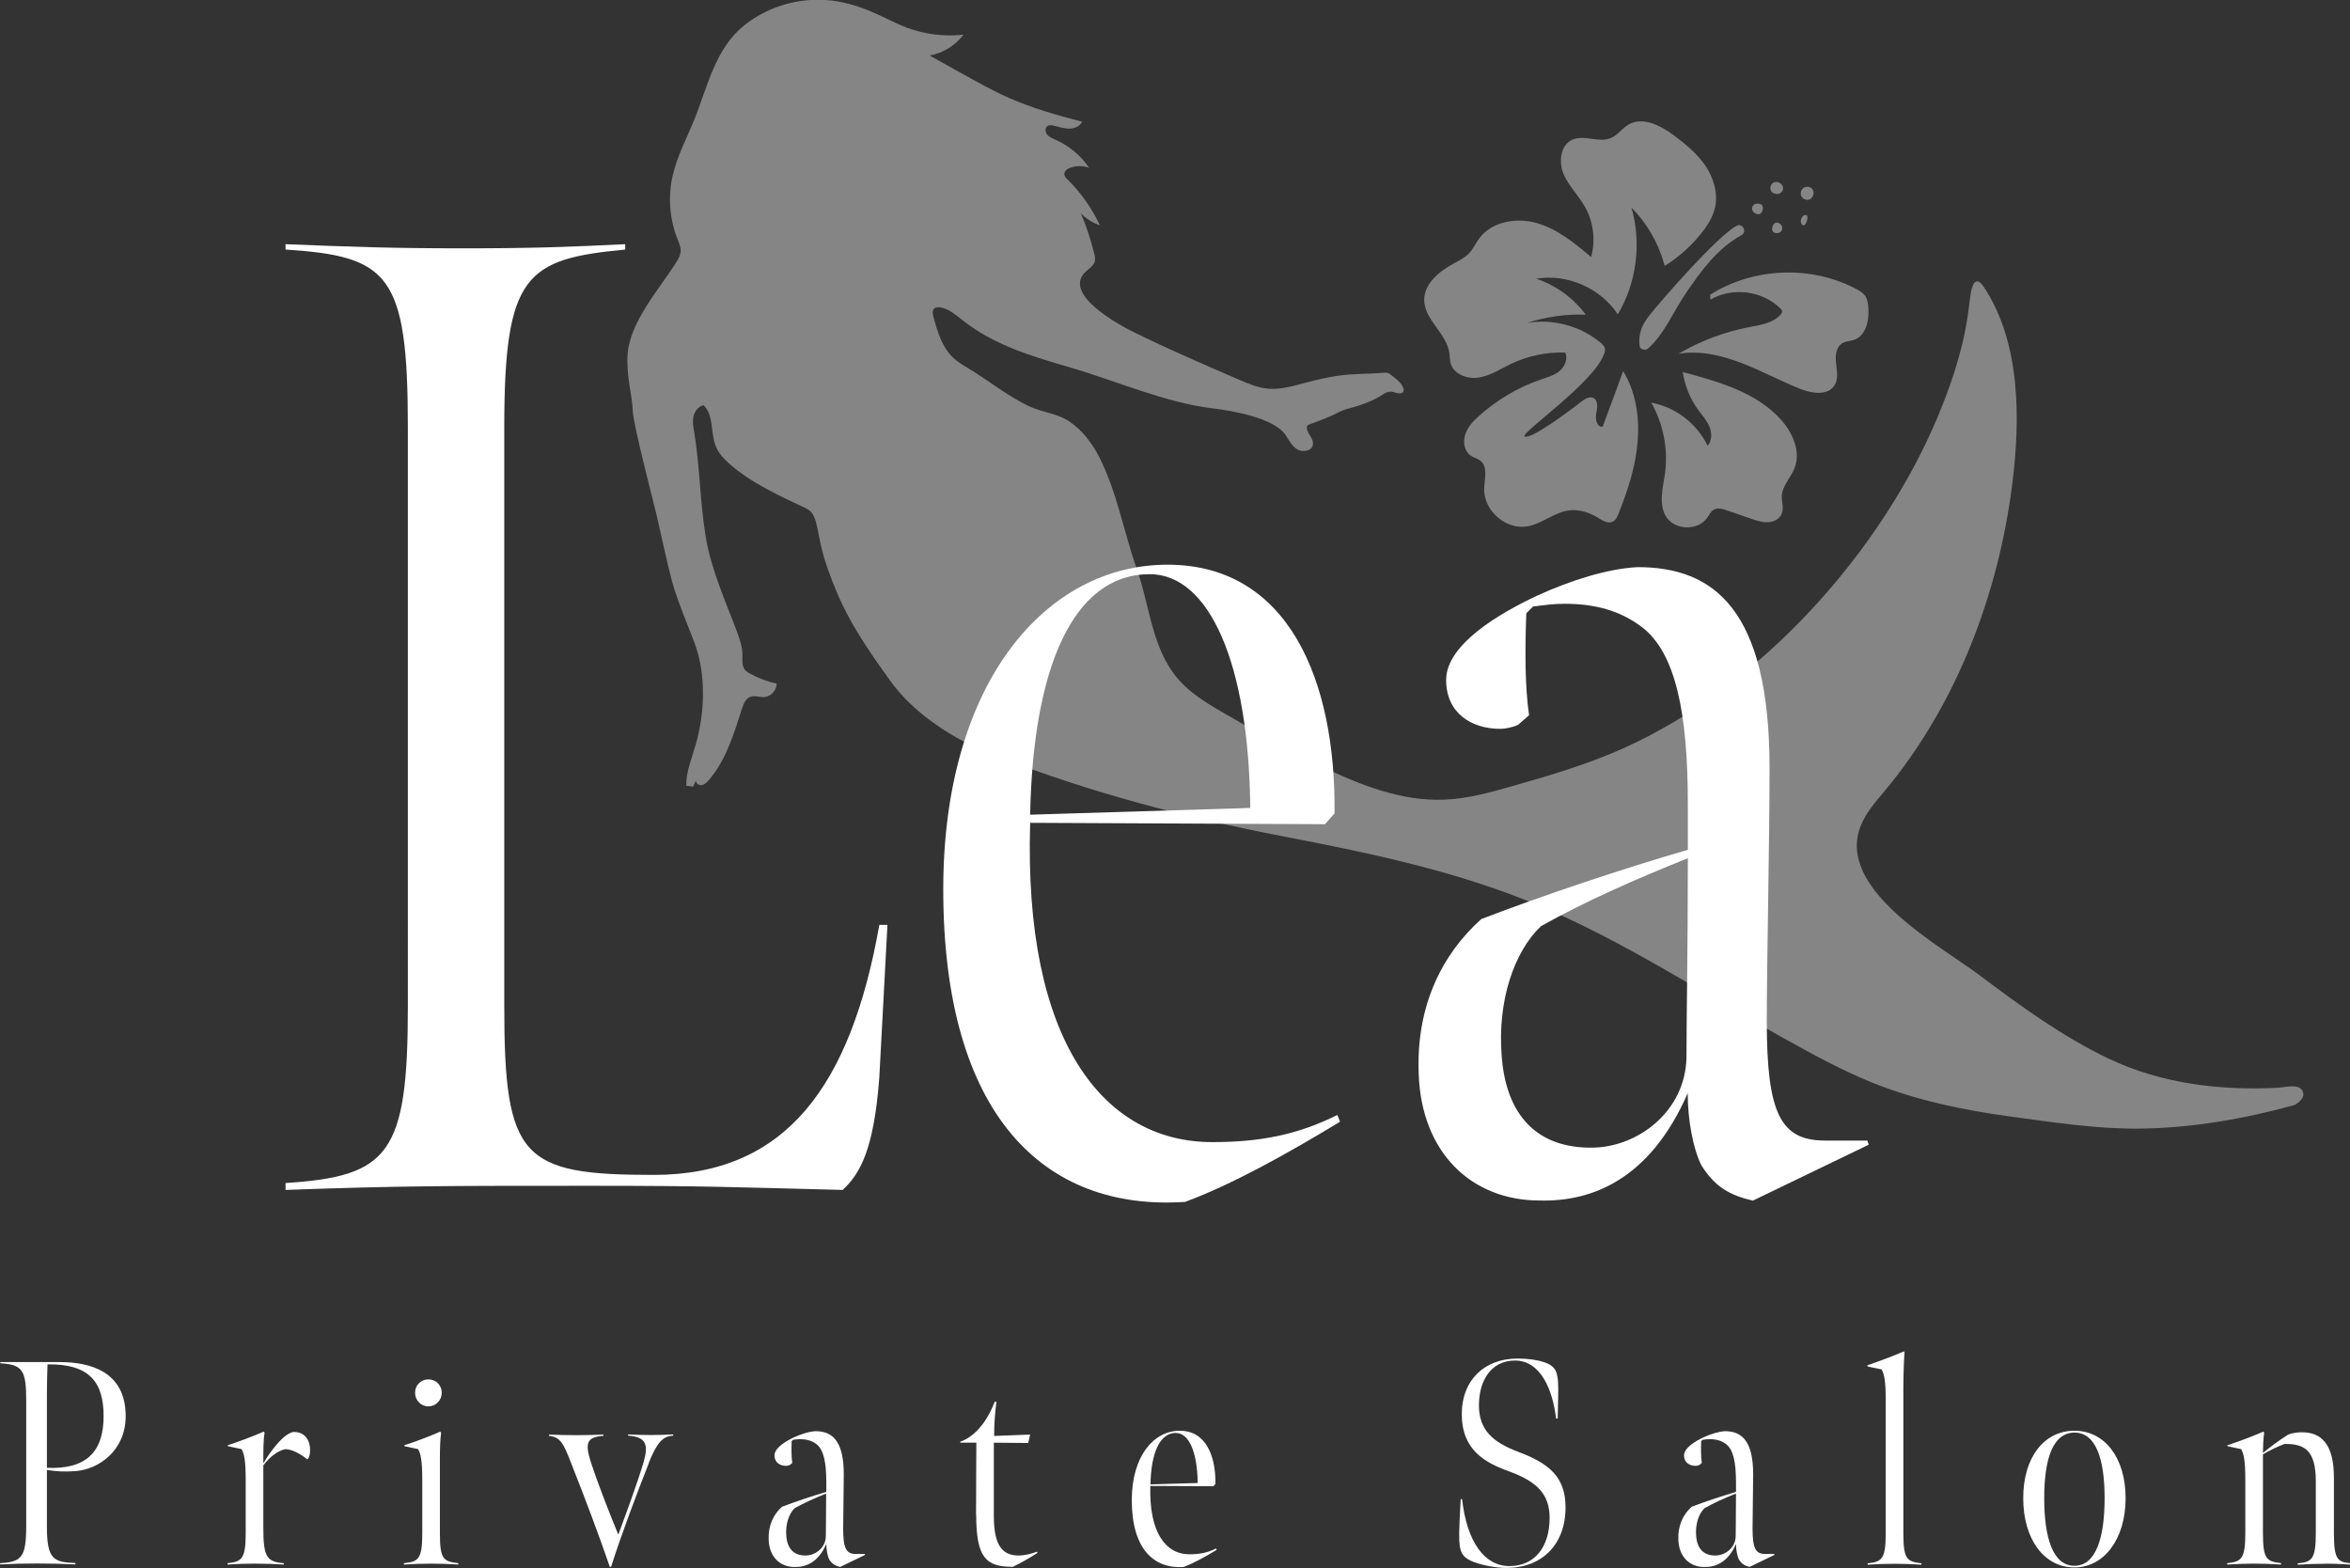
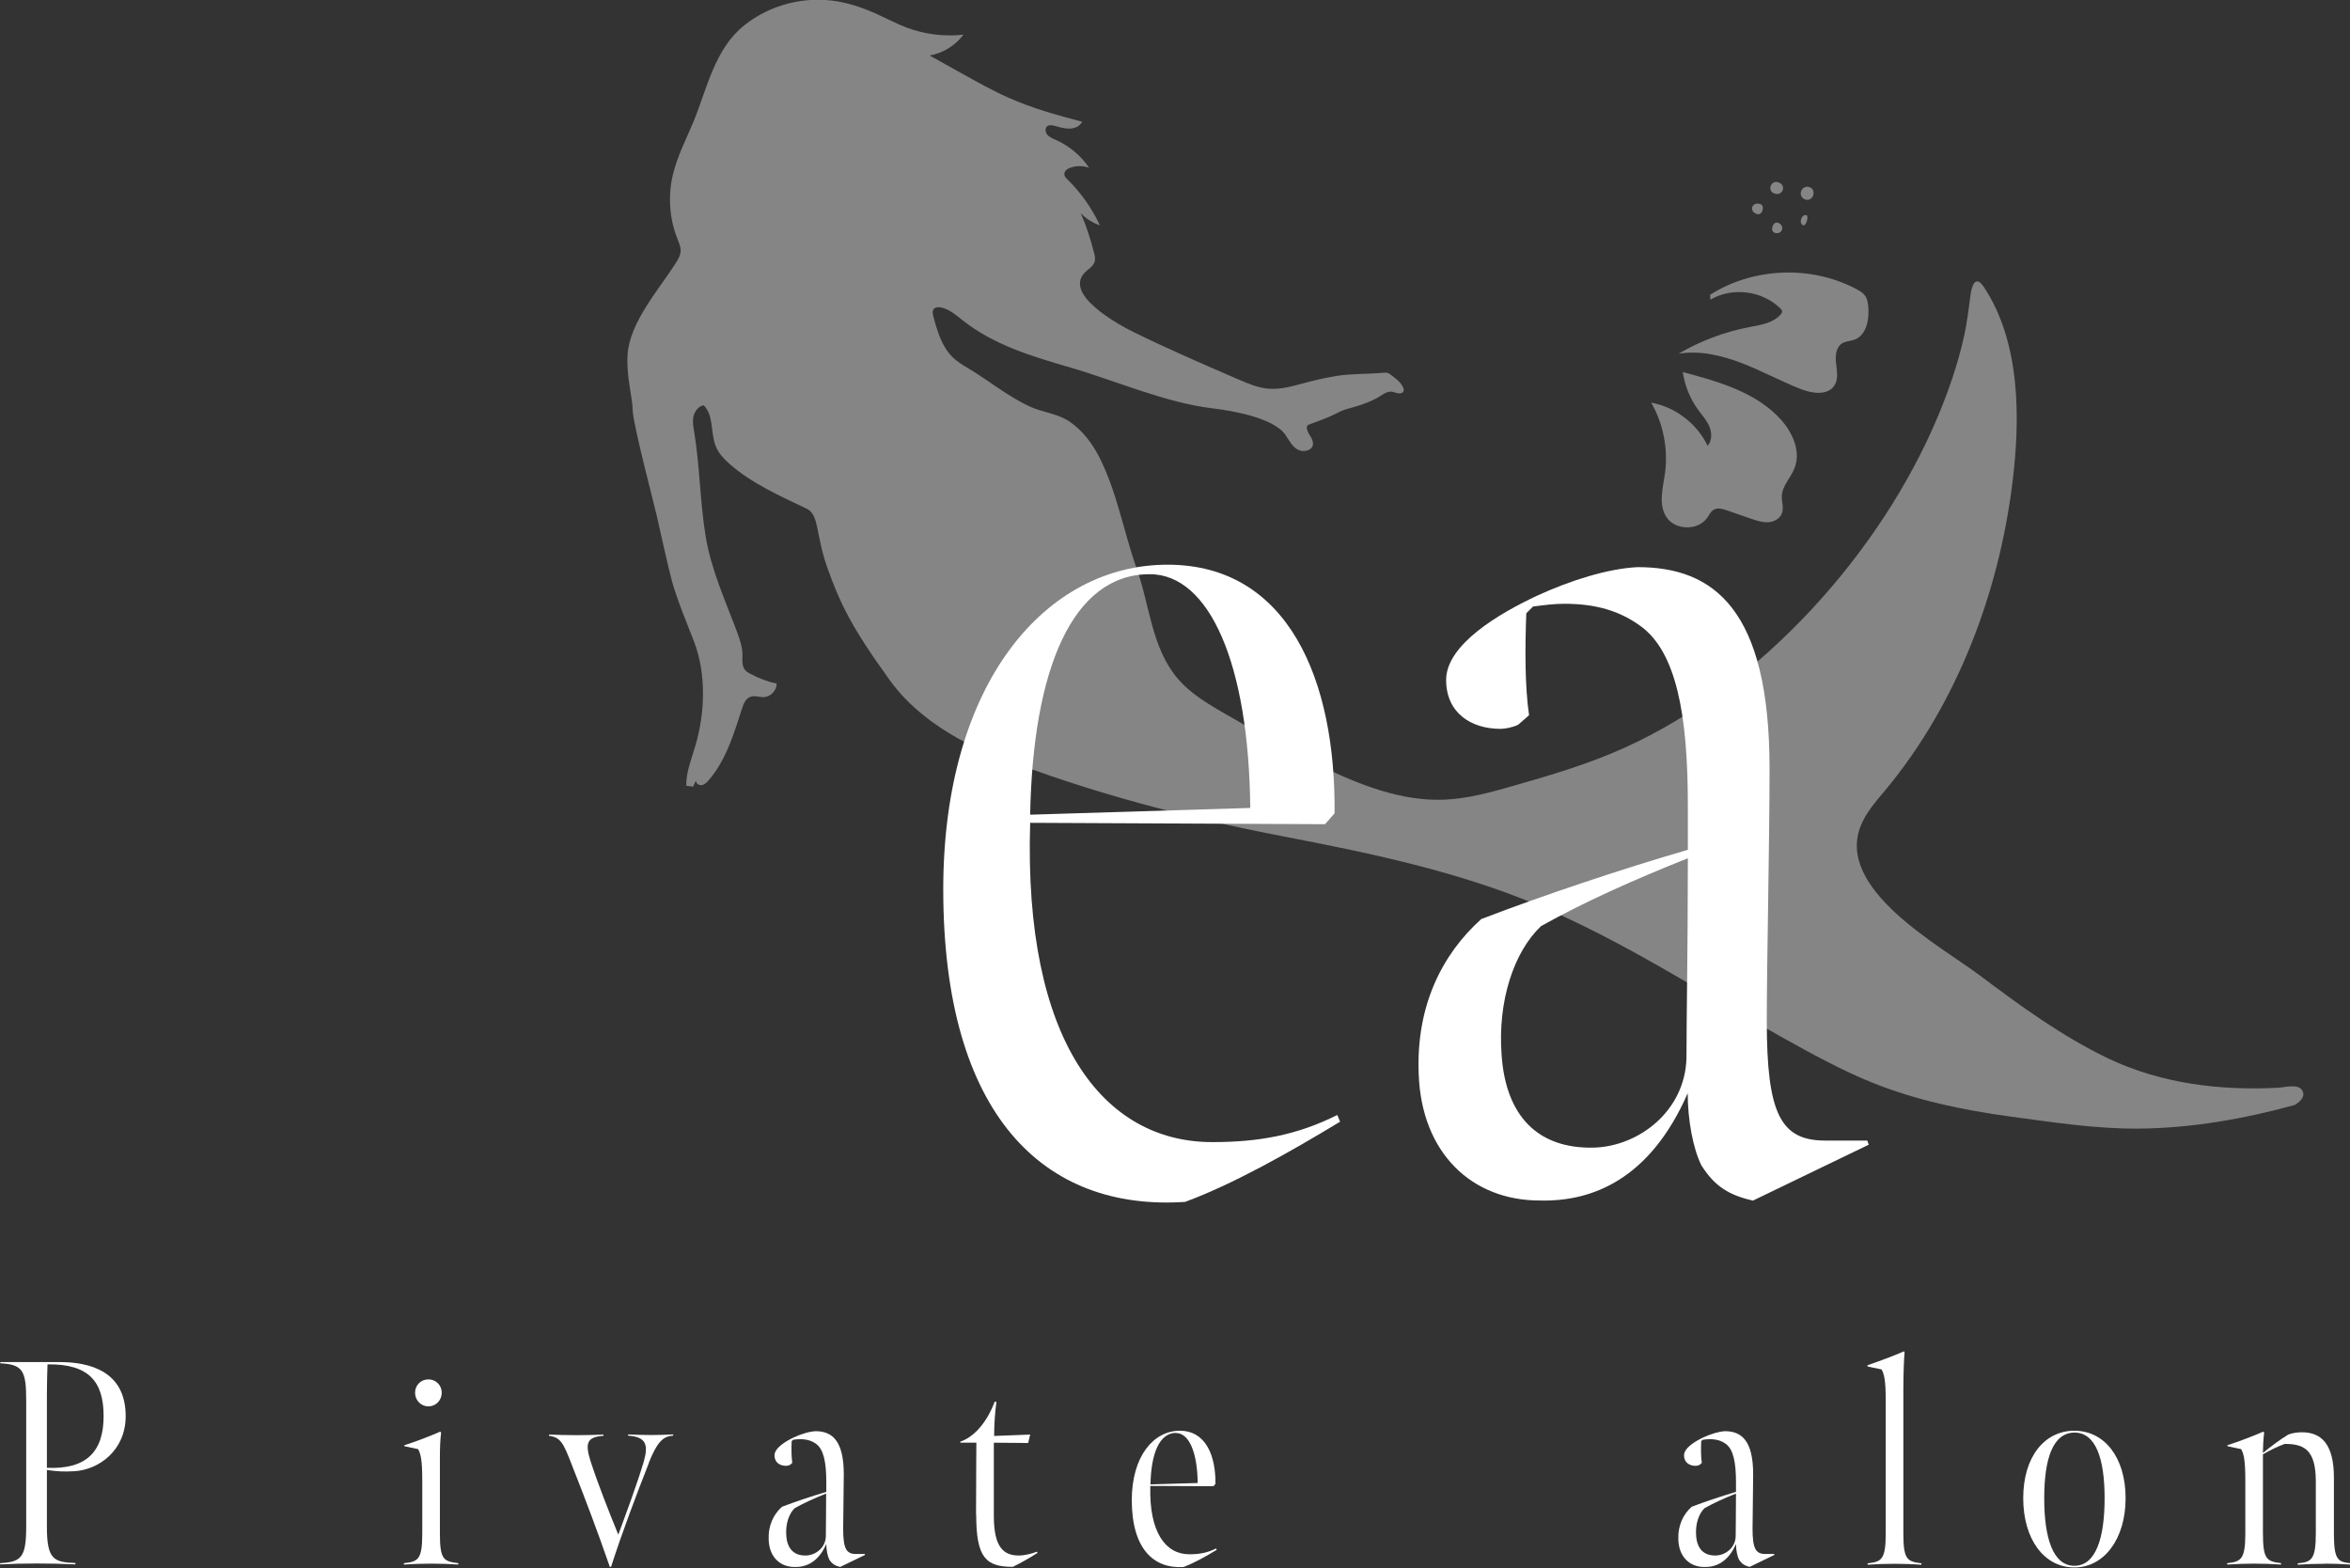
<svg xmlns="http://www.w3.org/2000/svg" id="_レイヤー_2" viewBox="0 0 153.32 102.3">
  <rect x="0" y="0" width="153.32" height="102.3" fill="#333333" stroke="none" />
  <defs>
    <style>.cls-1,.cls-2{fill:#fff;}.cls-3,.cls-2{opacity:.4;}</style>
  </defs>
  <g id="_レイヤー_1-2">
    <g class="cls-3">
-       <path class="cls-1" d="M108.6,17.35c.91-.56,1.72-1.28,2.39-2.12.41-.51.77-1.08.91-1.72.2-.93-.11-1.92-.64-2.71-.54-.78-1.29-1.4-2.05-1.97-.87-.64-2.03-1.25-2.97-.7-.42.25-.71.7-1.16.88-.79.33-1.74-.25-2.51.11-.77.35-.89,1.45-.56,2.23.33.78.97,1.39,1.39,2.13.56.98.71,2.19.41,3.29-1.07-.9-2.18-1.82-3.52-2.21-1.34-.39-2.98-.12-3.8,1.02-.22.3-.37.65-.63.93-.27.29-.63.47-.98.66-.95.51-1.96,1.31-1.96,2.39,0,1.3,1.46,2.18,1.64,3.47.03.22.03.45.08.66.2.74,1.1,1.06,1.85.94.75-.12,1.4-.56,2.09-.89,1.1-.53,2.33-.78,3.54-.74.19.4-.02.91-.37,1.2-.34.29-.79.41-1.22.56-1.48.5-2.85,1.32-4.02,2.36-.39.35-.77.74-.92,1.24-.16.5-.04,1.12.4,1.39.19.12.42.17.59.3.5.39.28,1.17.25,1.8-.06,1.46,1.44,2.76,2.87,2.48.91-.18,1.67-.87,2.59-1.02.67-.11,1.36.1,1.94.45.31.19.67.43.99.27.21-.1.31-.33.39-.55.59-1.49,1.1-3.04,1.23-4.64.14-1.6-.11-3.27-.94-4.63-.44,1.21-.89,2.42-1.34,3.63-.37.04-.49-.48-.42-.85s.15-.84-.17-1.02c-.26-.14-.57.05-.81.24-.83.65-3.32,2.5-3.69,2.26-.3-.2,4.49-3.48,5.18-5.36.05-.13.09-.28.05-.42-.04-.12-.14-.21-.23-.3-1.32-1.12-3.16-1.62-4.86-1.32,1.24-.4,2.55-.59,3.85-.54-.81-1.09-1.95-1.92-3.24-2.35,2.02-.34,4.2.61,5.33,2.33,1.23-2.07,1.56-4.66.89-6.97.99,1,1.73,2.26,2.12,3.63" />
      <path class="cls-1" d="M111.57,19.23c2.84-1.8,6.65-1.94,9.6-.34.19.1.39.23.52.41.14.2.17.45.2.69.08.85-.12,1.9-.92,2.18-.25.09-.54.08-.77.22-.42.25-.47.83-.41,1.31.05.48.16,1.01-.09,1.42-.43.71-1.48.56-2.25.25-1.3-.52-2.54-1.19-3.84-1.69-1.31-.5-2.72-.83-4.1-.6,1.43-.84,3-1.43,4.62-1.74.74-.14,1.56-.26,2.05-.83.05-.05.09-.12.09-.19,0-.07-.05-.14-.11-.19-1.17-1.17-3.14-1.42-4.57-.58" />
      <path class="cls-1" d="M109.81,24.28c2.34.62,4.83,1.33,6.43,3.15.74.85,1.26,2.05.84,3.11-.24.62-.79,1.14-.83,1.8-.02.39.15.8,0,1.16-.13.35-.52.55-.89.57-.37.02-.73-.1-1.09-.22-.53-.18-1.06-.37-1.59-.55-.29-.1-.62-.2-.88-.04-.19.11-.28.33-.41.51-.6.87-2.11.84-2.68-.05-.52-.82-.22-1.88-.08-2.85.21-1.58-.11-3.22-.9-4.6,1.57.28,2.98,1.36,3.68,2.81.3-.33.28-.85.11-1.26-.17-.41-.48-.74-.74-1.1-.54-.74-.88-1.62-1-2.52" />
-       <path class="cls-1" d="M113.3,14.73c-1.3.71-4.94,4.9-5.67,5.82-.5.63-.75,1.2-.66,2.01.03.27.39.32.56.17,1.05-.92,1.67-2.45,2.46-3.6,1-1.47,2.05-2.92,3.63-3.79.38-.21.07-.82-.32-.61Z" />
      <path class="cls-1" d="M116.01,11.89c-.5-.15-.73.59-.23.74.56.17.79-.57.23-.74Z" />
      <path class="cls-1" d="M118.05,12.21c-.56-.17-.81.64-.25.81.5.15.75-.65.25-.81Z" />
      <path class="cls-1" d="M117.86,14.04c-.33-.1-.54.55-.2.66.17.05.37-.6.2-.66Z" />
      <path class="cls-1" d="M115.99,14.53c-.33-.1-.54.55-.2.66.5.15.7-.5.2-.66Z" />
      <path class="cls-1" d="M114.84,13.31c-.56-.17-.76.49-.2.66.34.1.54-.55.2-.66Z" />
    </g>
    <path class="cls-2" d="M149.74,72.08c-3.28.91-6.77,1.52-10.17,1.55-2.78.03-5.68-.42-8.43-.79-3.08-.42-6.15-1.06-9.04-2.23-2.02-.82-3.93-1.88-5.84-2.94-5.26-2.93-10.33-6.27-15.9-8.61-5.29-2.22-10.98-3.41-16.61-4.49-6.39-1.23-12.54-2.84-18.6-5.19,0,0-4.56-1.48-7.08-4.98-2.53-3.49-3.27-5.06-4.08-7.33-.81-2.27-.51-3.48-1.39-3.9-1.7-.8-3.6-1.66-5.02-2.92-.35-.31-.69-.67-.87-1.11-.37-.88-.12-2.03-.8-2.7-.34.06-.58.38-.66.71s-.02.68.04,1.02c.37,2.26.38,4.58.75,6.83.35,2.15,1.31,4.25,2.07,6.29.16.46.33.93.33,1.42,0,.33-.05.69.14.96.09.13.24.22.38.29.54.29,1.12.51,1.71.64,0,.45-.39.86-.83.88-.29.01-.6-.12-.88-.02-.31.11-.45.46-.55.77-.53,1.64-1.04,3.36-2.17,4.67-.12.14-.27.29-.46.32s-.41-.13-.37-.31c-.06.14-.13.27-.19.41-.15-.02-.3-.04-.45-.06-.01-.94.38-1.82.63-2.72.6-2.11.67-4.58-.1-6.63-.5-1.32-1.08-2.64-1.46-4-.19-.67-.92-3.91-.98-4.21-.05-.3-1.56-5.99-1.58-6.92s-.44-2.25-.33-3.71c.16-2.06,2.04-4.2,3.11-5.86.17-.27.34-.55.35-.86,0-.25-.11-.5-.2-.73-.53-1.32-.64-2.8-.32-4.18.29-1.25.9-2.4,1.39-3.59.87-2.15,1.37-4.68,3.28-6.2,1.72-1.37,3.98-1.93,6.14-1.55.88.16,1.73.46,2.54.83.64.29,1.26.62,1.91.87,1.18.44,2.46.6,3.71.46-.53.71-1.34,1.21-2.21,1.36.69.39,1.38.77,2.08,1.16,1.01.56,2.02,1.13,3.08,1.6,1.54.68,3.16,1.14,4.79,1.56-.14.31-.51.45-.85.45s-.66-.11-.99-.19c-.13-.03-.28-.06-.4.01-.19.11-.18.4-.04.57s.35.25.55.34c.88.39,1.65,1.03,2.19,1.83-.4-.15-.85-.15-1.25,0-.19.07-.38.22-.37.42,0,.14.11.25.21.34.87.86,1.59,1.88,2.11,2.99-.47-.16-.91-.43-1.25-.8.36.84.65,1.72.87,2.6.05.19.09.39.04.57-.08.26-.33.43-.54.61-1.69,1.47,2.17,3.54,3.11,4,2.24,1.1,4.53,2.09,6.82,3.08.63.27,1.28.55,1.97.6.81.06,1.6-.18,2.38-.39.68-.18,1.38-.34,2.08-.45.97-.15,1.98-.11,2.96-.2.12-.01.24-.02.36.02.08.03.15.09.22.14.26.21.57.42.73.73.08.14.13.36-.06.43-.24.09-.48-.09-.72-.09-.26,0-.49.17-.7.3-.53.33-1.12.54-1.71.71-.28.08-.55.14-.82.26-.29.13-.56.28-.85.4-.4.17-.82.32-1.23.47-.05.02-.11.05-.14.1-.02.04-.02.09-.02.13.03.39.44.67.4,1.07-.04.41-.63.55-1,.34s-.56-.61-.79-.95c-.77-1.13-3.5-1.59-4.77-1.74-3.07-.37-6.28-1.79-9.26-2.66-2.45-.71-4.97-1.46-6.98-3.04-.45-.35-.9-.76-1.46-.88-.17-.03-.37-.03-.48.1-.11.14-.07.34-.02.51.26.97.56,1.99,1.29,2.67.28.27.62.47.95.67,1.36.81,2.62,1.86,4.06,2.52.84.38,1.76.44,2.54.95.85.56,1.5,1.42,1.96,2.31,1.17,2.28,1.61,4.91,2.46,7.31.86,2.41.96,5.16,2.69,7.19,1.11,1.29,2.82,2.1,4.26,2.96,1.67,1,3.38,1.92,5.13,2.76,2.51,1.21,5.2,2.27,7.98,2.16,1.52-.06,3-.47,4.47-.89,2.46-.7,4.93-1.43,7.26-2.48,8.91-4.01,16.77-12.74,20.5-21.68.7-1.68,1.3-3.42,1.69-5.2.2-.89.3-1.79.42-2.69.07-.54.31-1.34.86-.52,2.42,3.63,2.39,8.66,1.87,12.82-.9,7.2-3.62,14.4-8.28,20.01-.61.73-1.26,1.45-1.61,2.33-1.67,4.15,5.21,7.84,7.77,9.77,2.66,2,5.38,3.98,8.39,5.42,3.45,1.64,7.33,2.11,11.12,1.9.44-.03,1.49-.33,1.59.38.06.4-.52.72-.52.72Z" />
-     <path class="cls-1" d="M18.63,77.18c6.74-.44,7.98-1.86,7.98-11.52V27.89c0-10.02-1.24-11.17-7.98-11.61v-.35c4.43.18,7,.27,11.61.27s6.83-.09,10.55-.27v.35c-6.47.62-7.89,1.6-7.89,11.61v37.77c0,9.93,1.15,10.99,9.75,10.99s12.85-5.76,14.72-16.31h.53l-.53,9.93c-.35,4.7-1.24,6.29-2.39,7.36-7.18-.18-8.87-.27-16.49-.27-9.31,0-12.41,0-19.86.27v-.44Z" />
    <path class="cls-1" d="M61.54,58.03c0-13.56,6.74-21.19,14.63-21.19s10.99,7.54,10.9,16.22l-.62.71-19.24-.09c-.44,14.27,4.79,20.83,11.88,20.83,3.01,0,5.5-.44,8.16-1.77l.18.44c-3.37,2.04-7,4.08-10.11,5.23-9.22.62-15.78-5.67-15.78-20.39ZM75.01,37.46c-5.05,0-7.62,6.21-7.8,15.69l14.36-.44c-.09-9.4-2.66-15.25-6.56-15.25Z" />
    <path class="cls-1" d="M114.37,78.33c-1.51-.35-2.48-.89-3.37-2.31-.53-1.06-.89-2.93-.89-4.7-2.48,5.67-6.29,7.09-9.66,7-4.43,0-7.71-3.1-7.89-8.25-.18-4.43,1.51-7.8,4.08-10.11,4.17-1.6,9.22-3.28,13.48-4.52v-2.93c0-6.03-.8-9.93-3.01-11.61-1.42-1.06-3.01-1.51-5.05-1.51-.71,0-1.33.09-2.04.18l-.44.44c-.09,2.39-.09,4.79.18,6.65l-.71.62c-.35.18-.89.27-1.15.27-1.95,0-3.55-1.06-3.55-3.19,0-2.31,3.46-4.34,5.94-5.5,2.13-.98,4.61-1.77,6.56-1.86,4.96,0,8.6,2.75,8.6,13.12,0,4.96-.18,12.68-.18,16.49,0,6.03.89,7.8,3.81,7.8h2.75l.09.27-7.54,3.64ZM110.12,55.99c-3.55,1.42-6.74,2.84-9.58,4.43-1.77,1.68-2.84,4.88-2.57,8.42.27,3.9,2.3,6.12,6.03,6.03,2.93-.09,5.94-2.39,6.03-5.85,0-2.75.09-7.09.09-13.03Z" />
    <path class="cls-1" d="M0,101.98c1.42-.08,1.71-.38,1.71-2.45v-8.16c0-1.97-.23-2.35-1.69-2.43v-.08h3.87c1.99,0,4.31.61,4.31,3.53,0,2.22-1.73,3.49-3.34,3.59-.68.04-1.12.02-1.8-.08v3.72c0,2.13.46,2.3,1.86,2.35v.09c-.95-.04-1.5-.06-2.52-.06-.97,0-1.44.02-2.39.06v-.09ZM6.76,92.39c0-2.22-.93-3.42-3.66-3.38-.02.7-.04,1.16-.04,1.99v4.76c2.56.11,3.7-1.03,3.7-3.38Z" />
-     <path class="cls-1" d="M17.18,95.47c.23-.38.47-.76.87-1.23.44-.51.76-.74,1.08-.82.84-.02,1.12.65,1.1,1.23,0,.17-.04.38-.11.49l-.08.06c-.4-.32-.93-.63-1.4-.66-.51.08-1.06.53-1.46,1.06v4.08c0,1.86.21,2.22,1.33,2.3v.09c-.66-.04-1.14-.06-1.9-.06-.7,0-1.08.02-1.76.06v-.09c.89-.1,1.18-.23,1.18-1.94v-3.45c0-1.39-.11-1.75-.27-2.05l-.89-.19-.02-.06c.85-.28,1.61-.57,2.35-.89l.06.06c-.08.49-.08,1.1-.08,2.01Z" />
    <path class="cls-1" d="M26.35,101.98c.89-.1,1.2-.19,1.2-1.9v-3.49c0-1.39-.11-1.75-.27-2.05l-.89-.19-.02-.06c.72-.23,1.67-.59,2.35-.89l.06.06c-.06.44-.08,1.04-.08,1.59v5.01c0,1.73.27,1.8,1.2,1.92v.09c-.72-.04-1.03-.06-1.75-.06s-1.08.02-1.8.06v-.09ZM27.08,90.86c0-.49.38-.87.87-.87s.87.38.87.87-.38.89-.87.89-.87-.4-.87-.89Z" />
    <path class="cls-1" d="M42.34,95.43c-.83,2.11-1.76,4.57-2.47,6.78l-.08.02c-.76-2.2-1.61-4.46-2.49-6.68-.55-1.44-.74-1.78-1.48-1.88v-.08c.57.02,1.08.04,1.8.04.76,0,1.12-.02,1.75-.04v.08c-1.1.08-1.21.49-.83,1.69.47,1.44,1.18,3.25,1.8,4.76.51-1.39,1.2-3.23,1.65-4.73.34-1.16.15-1.65-1.01-1.73v-.08c.53.02.83.04,1.52.04.55,0,.99-.02,1.42-.04v.08c-.68.02-1.08.49-1.59,1.77Z" />
    <path class="cls-1" d="M54.82,102.23c-.32-.08-.53-.19-.72-.49-.11-.23-.19-.63-.19-1.01-.53,1.21-1.35,1.52-2.07,1.5-.95,0-1.65-.66-1.69-1.77-.04-.95.32-1.67.87-2.16.89-.34,1.97-.7,2.89-.97v-.63c0-1.29-.17-2.13-.65-2.49-.3-.23-.65-.32-1.08-.32-.15,0-.29.02-.44.04l-.09.09c-.02.51-.02,1.02.04,1.42l-.15.13c-.08.04-.19.06-.25.06-.42,0-.76-.23-.76-.68,0-.49.74-.93,1.27-1.18.46-.21.99-.38,1.41-.4,1.06,0,1.84.59,1.84,2.81,0,1.06-.04,2.71-.04,3.53,0,1.29.19,1.67.82,1.67h.59l.02.06-1.61.78ZM53.9,97.44c-.76.3-1.44.61-2.05.95-.38.36-.61,1.04-.55,1.8.06.84.49,1.31,1.29,1.29.63-.02,1.27-.51,1.29-1.25,0-.59.02-1.52.02-2.79Z" />
    <path class="cls-1" d="M63.68,98.83c0-1.58.02-4.71.02-4.71h-1.04l-.02-.06c.97-.34,1.76-1.31,2.26-2.62l.11.02c-.09.65-.15,1.44-.15,2.22l2.35-.09-.13.55-2.24-.02v4.78c0,2.09.67,2.58,1.63,2.58.36,0,.83-.11,1.18-.25l.04.08c-.53.34-1.1.66-1.61.91-1.77,0-2.39-.61-2.39-3.4Z" />
    <path class="cls-1" d="M73.84,97.88c0-2.9,1.44-4.54,3.13-4.54s2.35,1.61,2.33,3.47l-.13.15-4.12-.02c-.09,3.06,1.02,4.46,2.54,4.46.64,0,1.18-.09,1.75-.38l.04.09c-.72.44-1.5.87-2.16,1.12-1.97.13-3.38-1.21-3.38-4.37ZM76.73,93.48c-1.08,0-1.63,1.33-1.67,3.36l3.08-.09c-.02-2.01-.57-3.26-1.41-3.26Z" />
-     <path class="cls-1" d="M96.19,101.92c-.65-.25-.87-.51-.95-1.06-.06-.46-.06-.91.06-3.06h.09c.32,2.83,1.48,4.37,3.09,4.37s2.62-1.2,2.62-3.15c0-1.56-.85-2.37-2.62-3.02-1.59-.57-3.11-1.39-3.11-3.76,0-2.16,1.44-3.61,3.64-3.61.67,0,1.29.08,1.82.27.49.17.72.46.78.93.08.42.06.85.02,2.71h-.11c-.21-1.84-.99-3.78-2.68-3.78-1.54,0-2.35,1.29-2.35,2.92s.93,2.41,2.52,3.02c2.05.76,3.13,1.65,3.13,3.64,0,2.43-1.54,3.95-3.85,3.95-.72,0-1.54-.17-2.11-.38Z" />
    <path class="cls-1" d="M114.17,102.23c-.32-.08-.53-.19-.72-.49-.11-.23-.19-.63-.19-1.01-.53,1.21-1.35,1.52-2.07,1.5-.95,0-1.65-.66-1.69-1.77-.04-.95.32-1.67.87-2.16.89-.34,1.97-.7,2.89-.97v-.63c0-1.29-.17-2.13-.65-2.49-.3-.23-.65-.32-1.08-.32-.15,0-.29.02-.44.04l-.1.09c-.02.51-.02,1.02.04,1.42l-.15.13c-.08.04-.19.06-.25.06-.42,0-.76-.23-.76-.68,0-.49.74-.93,1.27-1.18.46-.21.99-.38,1.4-.4,1.06,0,1.84.59,1.84,2.81,0,1.06-.04,2.71-.04,3.53,0,1.29.19,1.67.82,1.67h.59l.02.06-1.61.78ZM113.26,97.44c-.76.3-1.44.61-2.05.95-.38.36-.61,1.04-.55,1.8.06.84.49,1.31,1.29,1.29.63-.02,1.27-.51,1.29-1.25,0-.59.02-1.52.02-2.79Z" />
    <path class="cls-1" d="M124.18,100.03c0,1.73.25,1.84,1.18,1.96v.09c-.72-.04-1.04-.06-1.76-.06s-1.03.02-1.75.06v-.09c.89-.1,1.18-.23,1.18-1.94v-8.66c0-1.39-.11-1.75-.27-2.05l-.91-.19-.02-.08c.87-.3,1.65-.59,2.39-.91l.04.06c-.04.4-.08,1.4-.08,2.41v9.4Z" />
    <path class="cls-1" d="M135.34,102.26c-1.96,0-3.34-1.82-3.34-4.52s1.39-4.4,3.34-4.4,3.34,1.73,3.34,4.4-1.41,4.52-3.34,4.52ZM135.34,93.46c-1.41.02-1.97,1.71-1.97,4.29s.57,4.4,1.97,4.4,1.97-1.82,1.97-4.4-.57-4.29-1.97-4.29Z" />
    <path class="cls-1" d="M151.67,102.02c-.61,0-1.14.02-1.76.06v-.09c.89-.08,1.18-.23,1.18-1.96v-3.38c0-2.09-.78-2.45-2.03-2.45-.47.17-.97.42-1.42.68v5.14c0,1.73.25,1.84,1.18,1.96v.09c-.72-.04-1.08-.06-1.73-.06-.59,0-1.06.02-1.78.06v-.09c.89-.1,1.18-.23,1.18-1.94v-3.45c0-1.39-.11-1.75-.27-2.05l-.89-.19-.02-.06c.85-.28,1.61-.57,2.35-.89l.06.06c-.06.42-.08,1.02-.08,1.33.46-.38,1.08-.85,1.65-1.2.25-.1.57-.15.89-.15,1.23,0,2.09.72,2.09,2.96v3.66c0,1.71.27,1.84,1.06,1.92v.09c-.63-.04-1.06-.06-1.65-.06Z" />
  </g>
</svg>